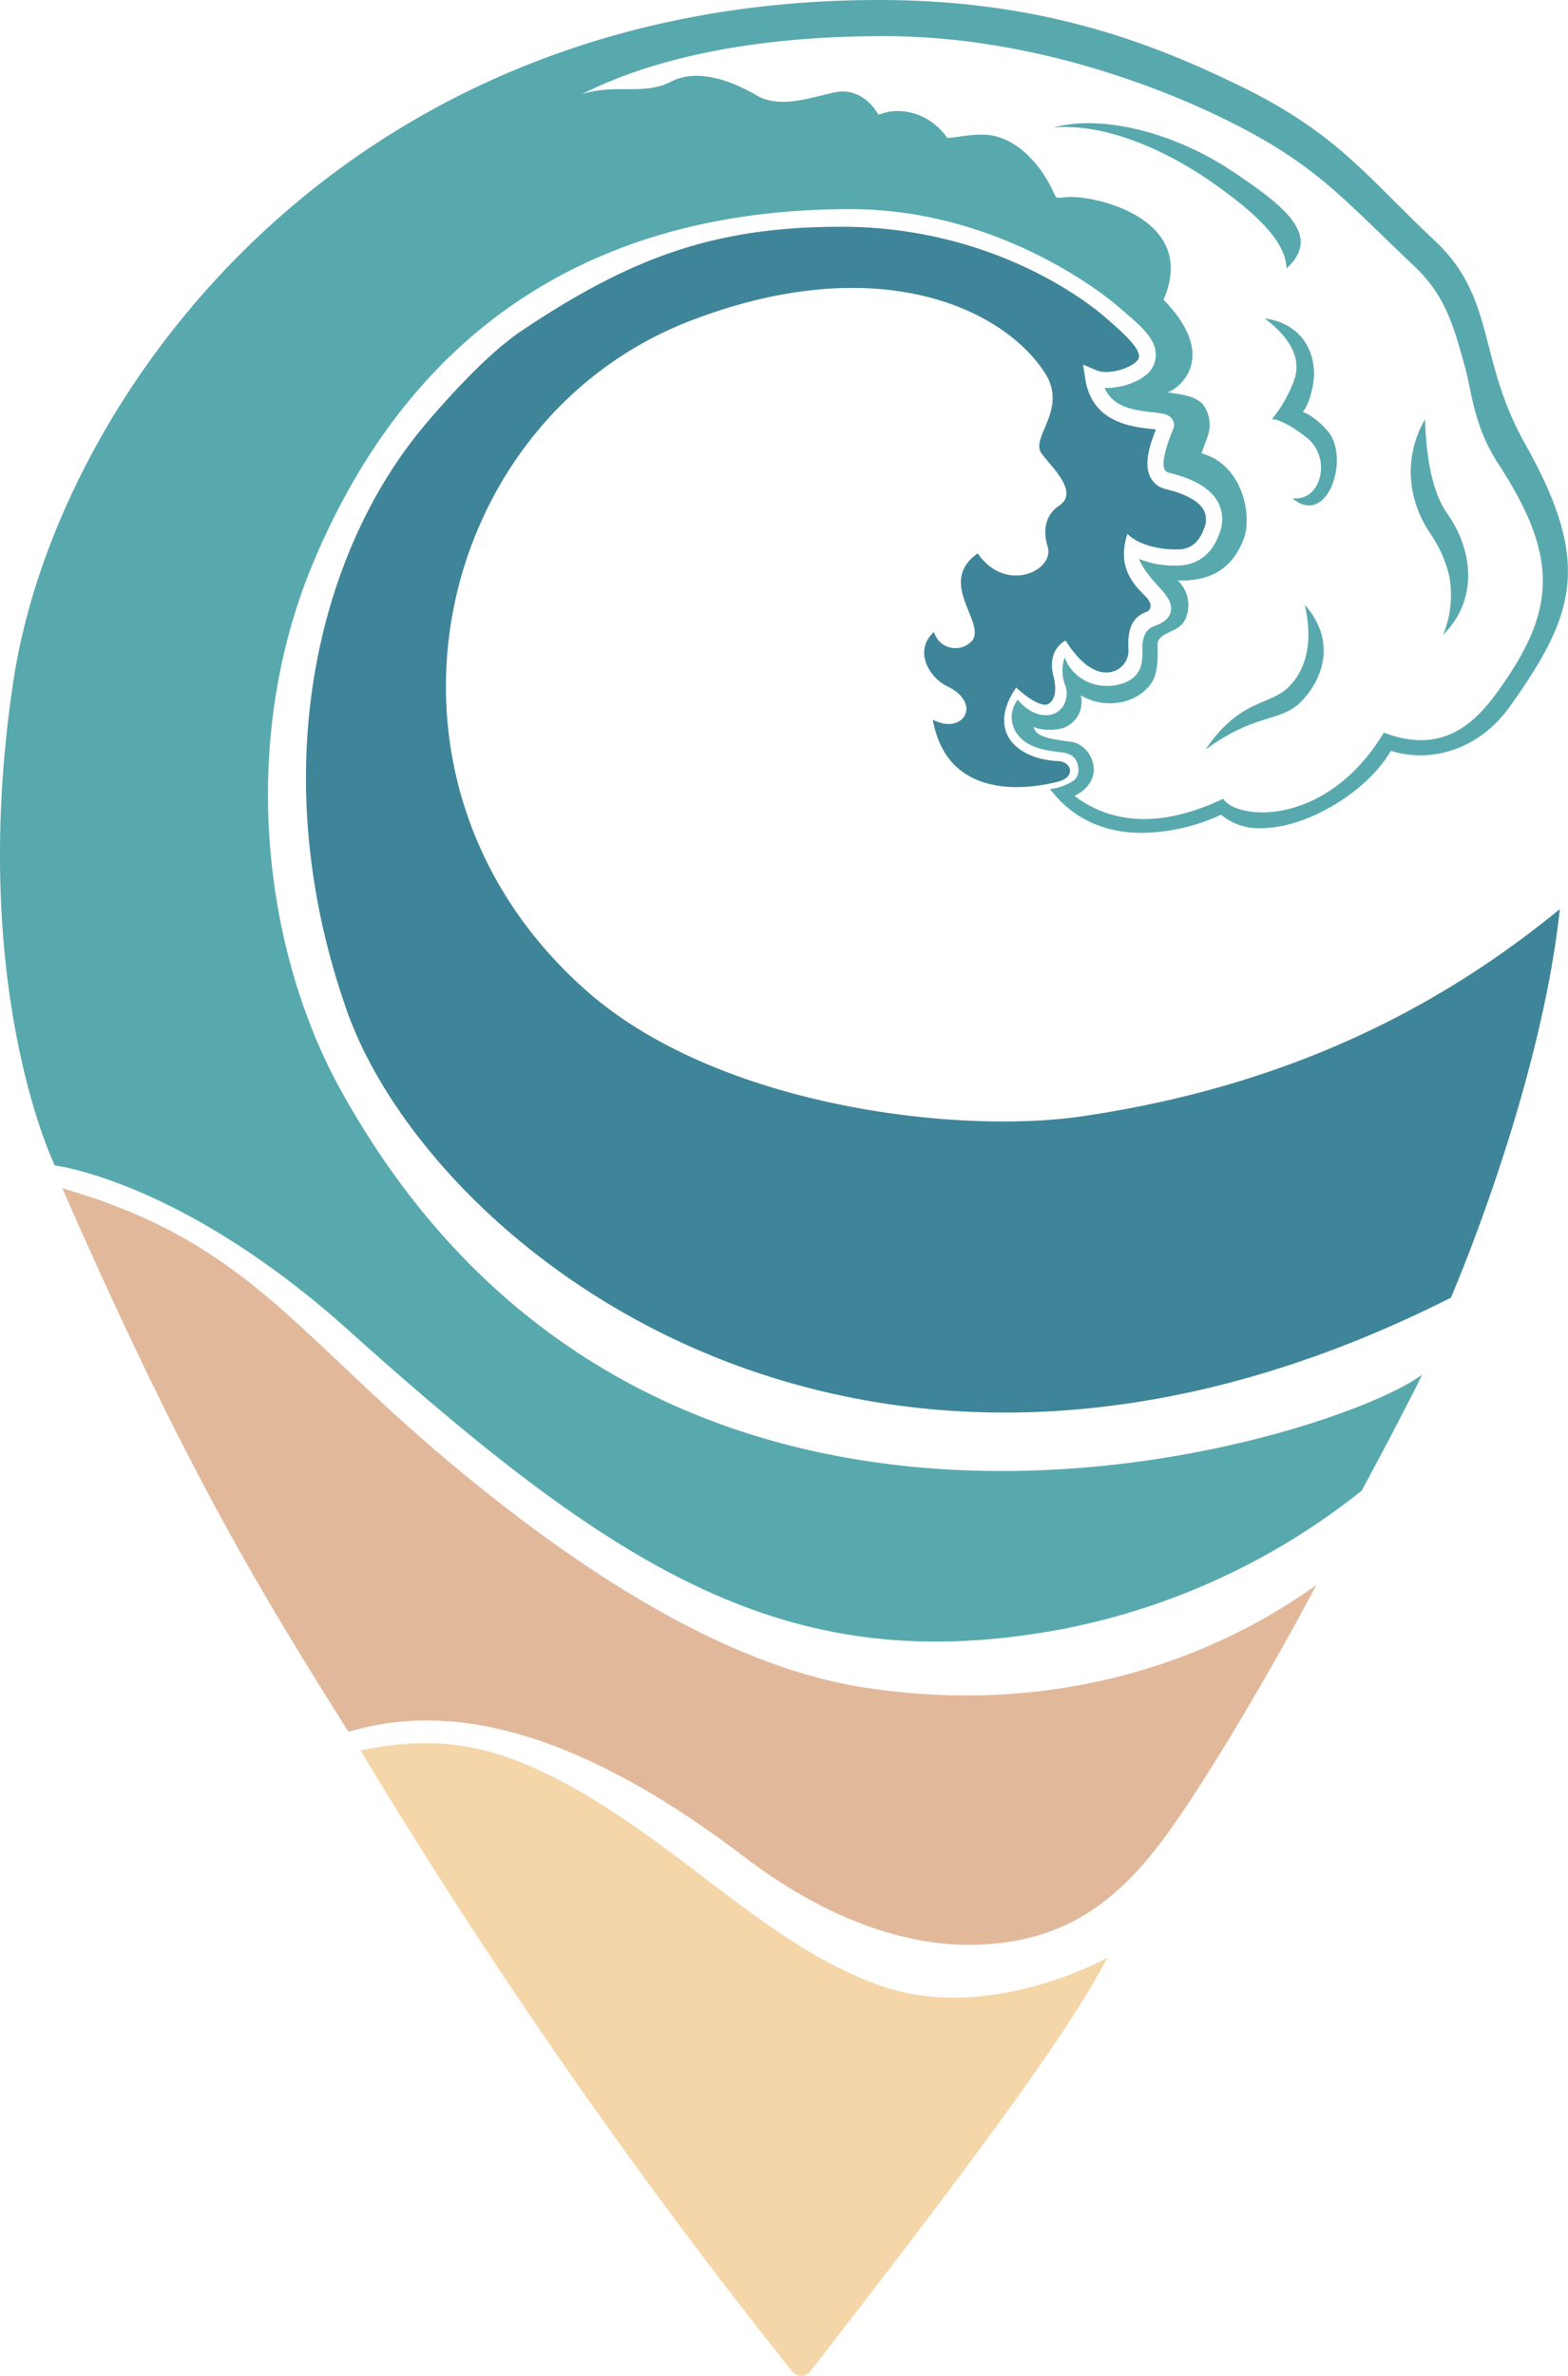
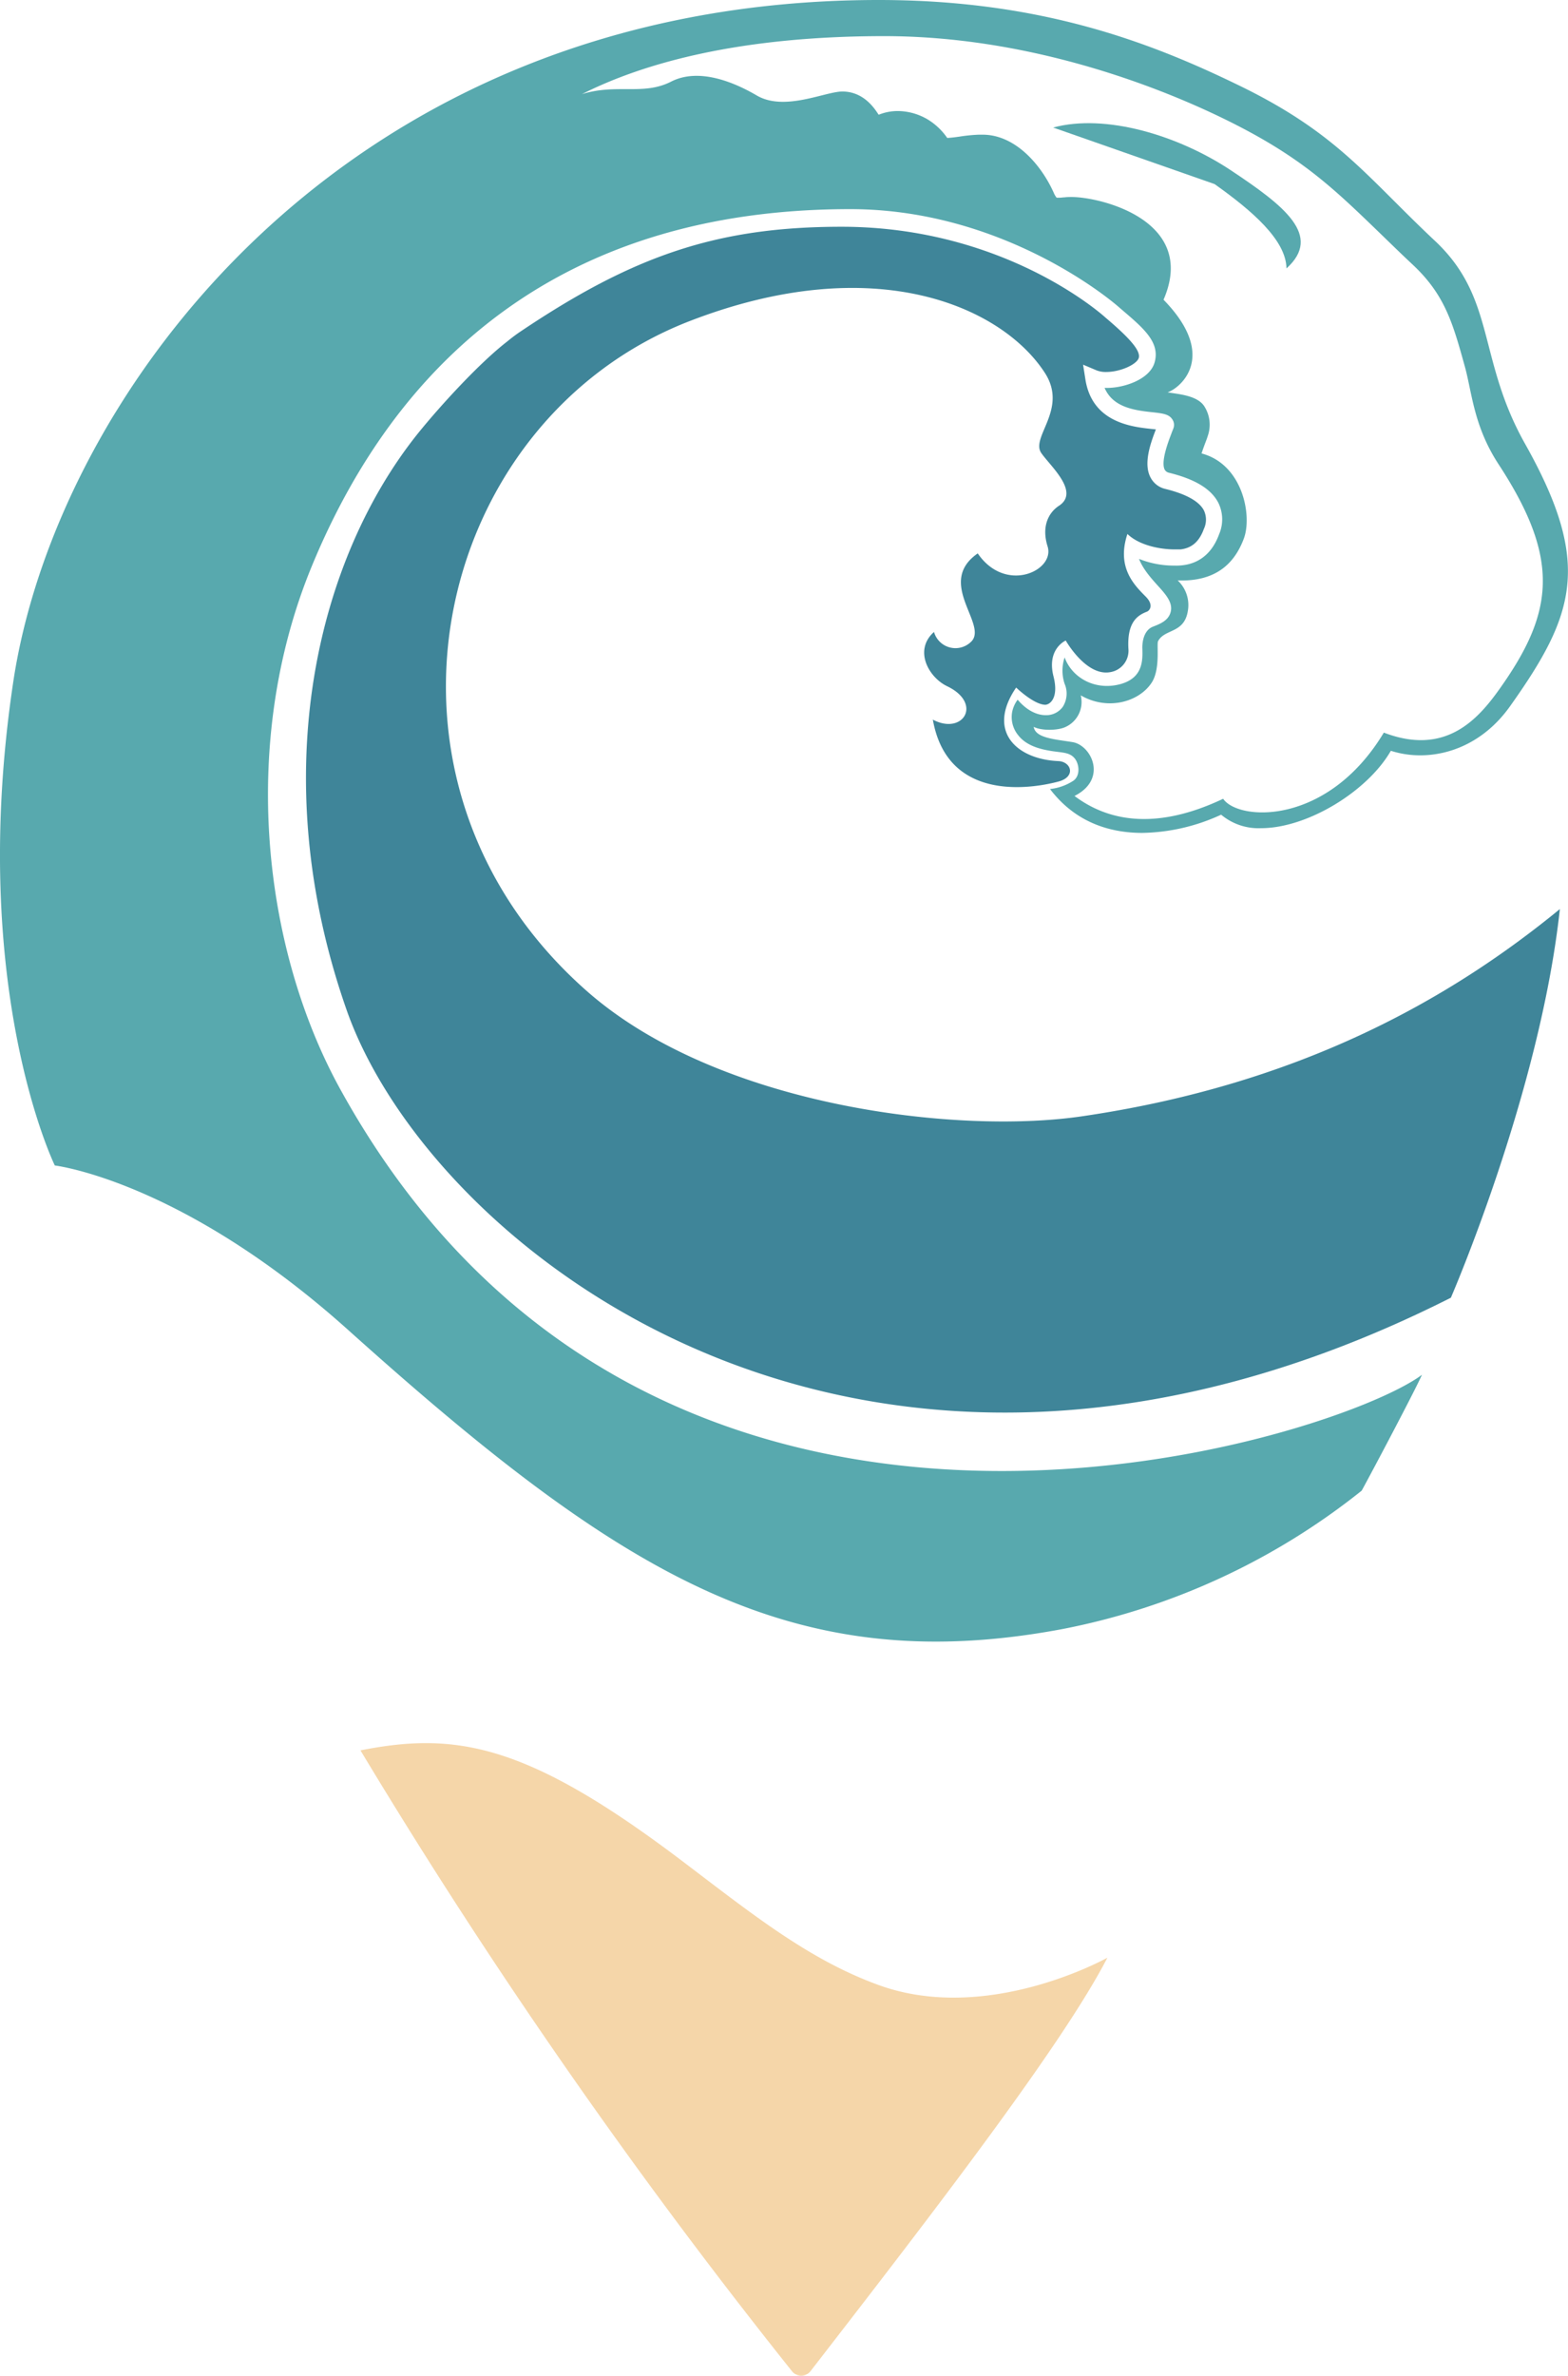
<svg xmlns="http://www.w3.org/2000/svg" viewBox="0 0 421.95 639.09">
  <defs>
    <style>.cls-1{fill:#f5d6a9;}.cls-2{fill:#e2b89b;}.cls-3{fill:#3f8599;}.cls-4{fill:#58a9ae;}</style>
  </defs>
  <g id="Warstwa_2" data-name="Warstwa 2">
    <g id="Warstwa_1-2" data-name="Warstwa 1">
      <path class="cls-1" d="M236.45,534c-19.09-6.92-34.54-19.5-53.59-33.91C141.65,469,122.58,465.81,97,470.87a1544.33,1544.33,0,0,0,116.11,167,3.16,3.16,0,0,0,5,0C251.32,595,286,549.93,298,526.64,298,526.64,265.86,544.69,236.45,534Z" />
-       <path class="cls-2" d="M231.52,453.79c-36.77-6-75.94-31.36-111-60.78C79,358.12,66,333.87,16.76,319.65c33.63,76.82,54.3,110.06,77,146.23,18.46-5.38,51.33-8.4,106.35,33.52,20.62,15.72,43.31,25.13,65.39,23.63,18.77-1.27,33.17-8.93,47.35-28,14.33-19.31,34.86-56.13,41.39-68.67C319,451.6,275.27,460.9,231.52,453.79Z" />
      <path class="cls-3" d="M291,300.32c-33.64,4.9-97.76-2.68-133-33.64C93.77,210.2,116.32,113.15,185.63,86.36c50-19.32,84.1-3.73,95.54,13.94,6.29,9.71-3.83,17.23-1,21.51,2.28,3.4,10.55,10.48,4.81,14.24-2.83,1.85-4.76,5.57-3.07,10.95,2.05,6.51-11.32,12.81-18.8,1.87-11.2,7.75,2.41,18.77-1.54,23.51A6,6,0,0,1,251.34,170c-5.53,4.93-1.42,12.22,3.51,14.59,9.71,4.64,4.29,13.3-3.82,9,4.14,23.55,29.11,17.92,33.83,16.65s3.47-5.34-.08-5.5c-11.18-.48-19.39-8-11.33-19.78,0,0,4.55,4.42,7.69,4.63,1.27.09,3.87-1.68,2.36-7.62-1.89-7.44,3.29-9.66,3.29-9.66s5.47,9.72,12,8.5a5.84,5.84,0,0,0,4.87-6.25c-.4-7.13,2.37-9,4.95-10,.74-.27,2-1.79-.35-4.12-3.19-3.2-7.81-7.91-4.87-16.8,3.07,3,8.63,4.16,12.74,4.16.61,0,1.1,0,1.53,0,3.07-.35,5.08-2.14,6.3-5.51a5.8,5.8,0,0,0,0-5c-1.27-2.45-4.86-4.42-10.41-5.77a6,6,0,0,1-3.94-3.07c-2-3.76.05-9.36,1.44-12.94l-1.31-.13c-5.16-.57-15.88-1.71-17.67-13.39l-.61-3.89,3.63,1.53a6.73,6.73,0,0,0,2.49.44c4.11,0,8.48-2.15,8.88-3.85.47-2-2.67-5.45-9-10.81,0,0-26.55-24.41-71-24.41-33.87,0-56.41,8-86.7,28.39-1.09.75-2.19,1.58-3.24,2.45-7.43,5.73-17.93,17.19-23.88,24.54-26.94,33.42-41.78,91.33-19.38,155.28S231.83,429.19,390.43,349.1c0,0,24-55.24,29.33-104.55C389.71,269.18,349.2,291.84,291,300.32Z" />
      <path class="cls-4" d="M91.56,293c-20.78-37.71-27.29-93-7.67-140.65,18.13-44,57-96.09,144.92-96.09,38.57,0,66.81,21.63,72.15,26.25,6.11,5.28,11.4,9.23,9.74,15-1.35,4.73-8.74,7.05-13.46,6.83,2.18,5,7.35,6,12.94,6.56,2.67.31,4.38.48,5.3,1.93a2.62,2.62,0,0,1,.3,2.36c-.13.39-.35.83-.52,1.35-.88,2.28-2.93,7.66-1.84,9.8a1.73,1.73,0,0,0,1.14.83c6.95,1.71,11.28,4.29,13.25,8a10.11,10.11,0,0,1,.26,8.53c-2.27,6.26-6.6,8-9.84,8.36a13.5,13.5,0,0,1-2.1.09,25.32,25.32,0,0,1-9.62-1.8c1.09,2.76,3.19,5.12,5,7.13,2.23,2.45,4.11,4.6,3.54,7.05s-2.93,3.32-4.81,4.06c-3.15,1.27-2.83,5.95-2.83,5.95.09,3.1.16,7.66-5.61,9.41-6.78,2-13.21-1.4-15.31-7.09a11.16,11.16,0,0,0,0,7.09,6.67,6.67,0,0,1-.48,6.17,5.47,5.47,0,0,1-4.59,2.27c-2.63,0-5.3-1.49-7.57-4.16a8.17,8.17,0,0,0-1.49,3.37,7.69,7.69,0,0,0,1.66,6.21c2.15,2.76,5.74,3.67,8.43,4.14,3.19.55,5.17.34,6.6,1.89s1.73,4.82-.2,6.18a14.08,14.08,0,0,1-6.3,2.23c.35.44.7.92,1.05,1.31,6.74,8,15.53,10.5,23.8,10.5a52.56,52.56,0,0,0,21.21-4.9,15.64,15.64,0,0,0,10.72,3.63c12.51,0,28.69-9.93,34.95-20.82a25.81,25.81,0,0,0,7.92,1.22c8.26,0,17.49-3.8,24.19-13.25,17.62-24.8,22-38.54,4-70.56-12.86-22.87-7.79-39.1-24.19-54.54C367.75,47.54,360,35.93,333.68,23.11,310,11.57,280.37,0,236.47,0,92.28,0,15.09,106.63,3.57,183.41-8.75,265.54,14.75,313.53,14.75,313.53s34.1,4,79,44.3c72.89,65.42,118.83,94.23,192.28,80.38A185.5,185.5,0,0,0,366.43,401c2.82-5.11,14.39-27,16.22-31.17C359.64,387.18,176.29,446.68,91.56,293ZM237.93,9.72c38.28,0,72.47,13,91.28,22.16,20.65,10.06,29.27,18.41,42.34,31.05,2.72,2.63,5.52,5.38,8.66,8.31,8.67,8.14,10.77,15.79,14,27.43,1.92,7,2.37,16,9.07,26.24,16.68,25.52,14.95,39.79.21,60.48-5.91,8.31-14.63,18-31.1,11.69-15.15,25.17-39.14,23.81-43.24,17.8-10.22,4.84-26.13,9.68-40-.76,9-4.52,4.55-13.66-.53-14.48-4.77-.78-10-1.07-10.45-4.12,1.79,1,5.91,1.06,8.17.21a7.38,7.38,0,0,0,4.49-8.67c7.21,4.17,15.56,1.8,19-3.29,2.52-3.67,1.36-10.44,1.81-11.29,1.78-3.38,7-2,8-8.07a9.08,9.08,0,0,0-2.73-8.27c10.22.37,15.3-4.48,17.84-11.35,2.23-6.16-.34-19.88-11.41-22.81.39-1.22.87-2.49,1.09-3.06s.44-1.18.57-1.62a9.17,9.17,0,0,0-.92-8c-1.92-3-7.21-3.28-9.88-3.76,3.37-1.1,13.78-9.68-1.09-24.91C322.36,59.27,296.05,53,288.44,53c-.65,0-1.31,0-2,.09-.44,0-.84.09-1.19.09a8.88,8.88,0,0,1-.91,0,5.11,5.11,0,0,1-.75-1.26c-3.28-7.4-10.28-15.69-19.16-15.69-.3,0-.61,0-1,0a44,44,0,0,0-5.29.53c-1.18.17-2.28.3-3.24.35a17.28,17.28,0,0,0-5.29-5,16,16,0,0,0-8-2.24,13.68,13.68,0,0,0-5.16,1s0-.09-.09-.13c-1-1.53-3.94-6.12-9.67-6.12-4.64,0-15.53,5.42-23,1.09-6.56-3.85-15.81-7.47-23.1-3.75-7.48,3.82-14.67.45-24,3.37C173.6,16.73,199.66,9.72,237.93,9.72Z" />
-       <path class="cls-4" d="M283.41,34.31c14.09-3.82,33.69,2.12,47.78,11.48,14.41,9.57,24.78,17.6,15,26.42-.11-7.66-9.28-15.54-19.35-22.69C314.3,40.59,297.47,33,283.41,34.31Z" />
-       <path class="cls-4" d="M324.41,201.65c13.46-9.91,19.93-7.25,25.6-12.78,4.44-4.32,10.82-15.17,1.11-26.17,2.1,9.16.84,16.83-4.23,22S333.63,187.92,324.41,201.65Z" />
-       <path class="cls-4" d="M383.48,112.81c-4.8,8.1-5.92,19.8,1.42,30.74A33.65,33.65,0,0,1,390,155a27.89,27.89,0,0,1-1.69,15.82c9.46-9.4,8.23-22.64,1.12-32.7C385.73,132.89,383.83,124.16,383.48,112.81Z" />
-       <path class="cls-4" d="M340.33,85.65c11,1.53,14.29,10.56,13,17.86-1,5.56-2.76,7.3-2.76,7.3s3,.9,6.65,5.07c6.25,7.06.07,26.24-9.46,18.13,7.73,1.11,10.82-10.87,3.79-16.35-6.84-5.32-9.29-4.85-9.29-4.85a37.4,37.4,0,0,0,5.87-10.19C350.69,96,346.43,90.34,340.33,85.65Z" />
+       <path class="cls-4" d="M283.41,34.31c14.09-3.82,33.69,2.12,47.78,11.48,14.41,9.57,24.78,17.6,15,26.42-.11-7.66-9.28-15.54-19.35-22.69Z" />
    </g>
  </g>
</svg>